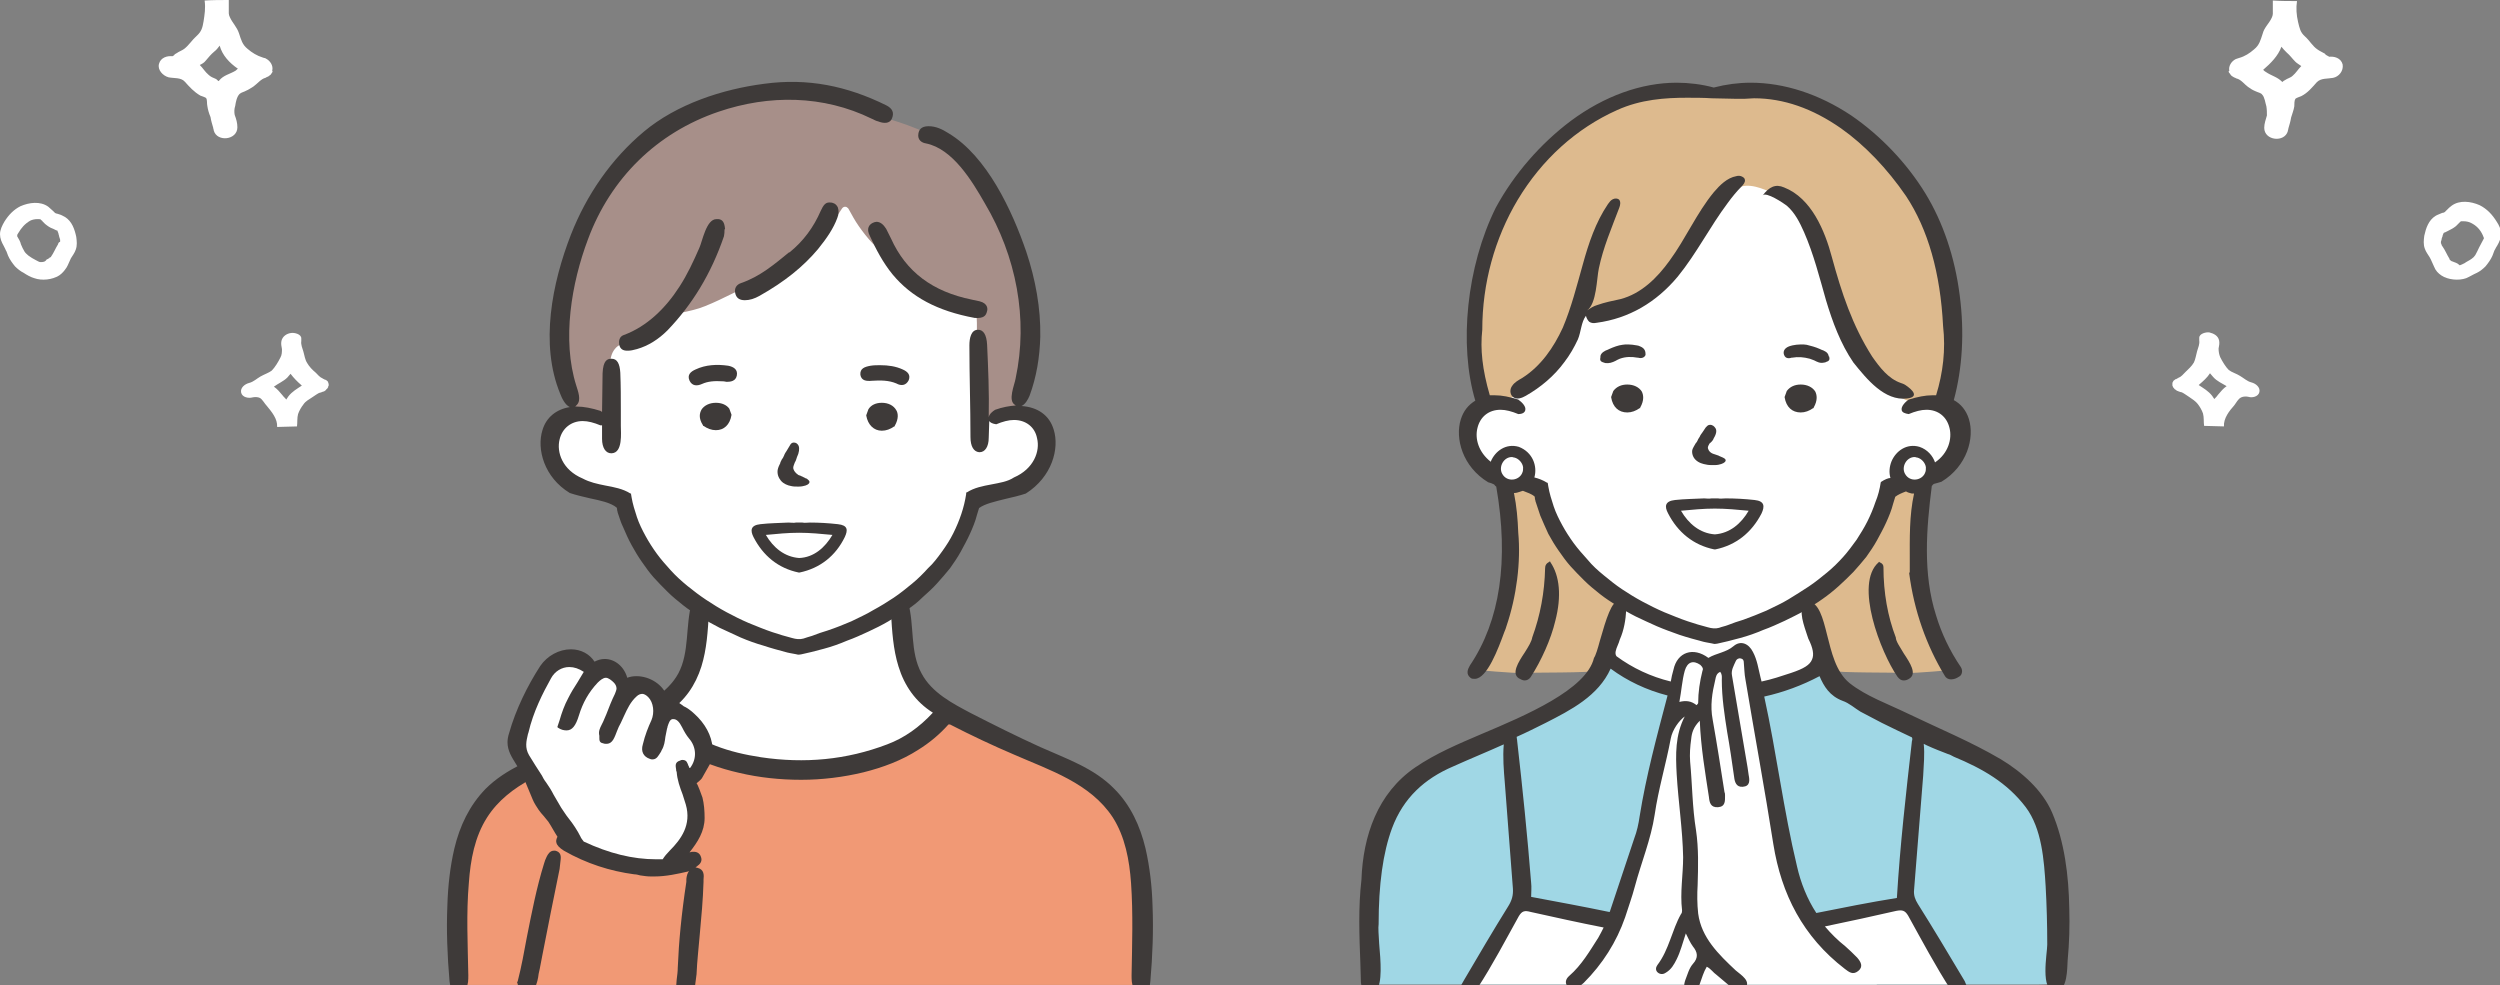
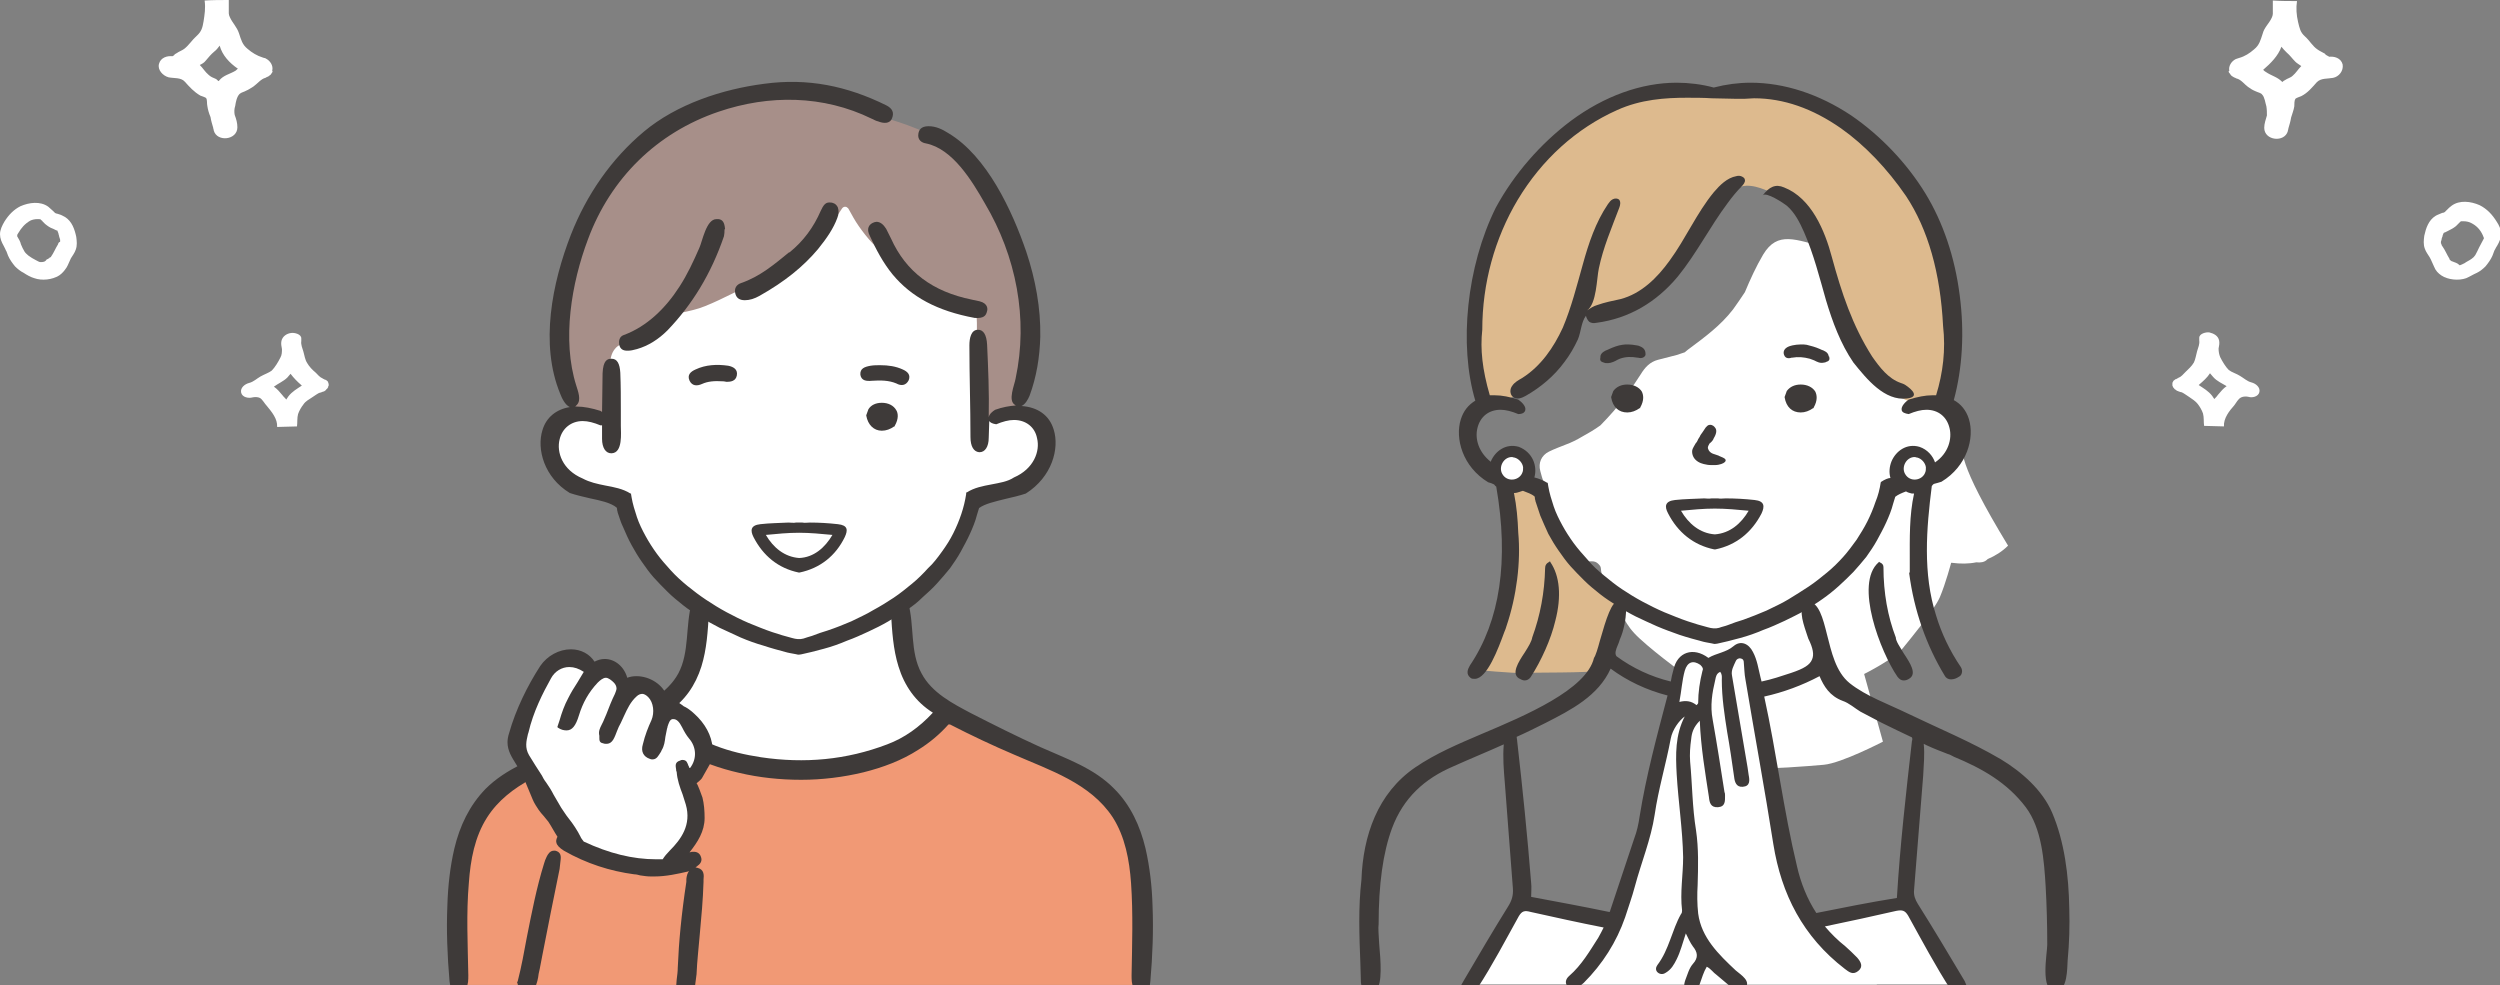
<svg xmlns="http://www.w3.org/2000/svg" version="1.1" id="_レイヤー_2" x="0px" y="0px" viewBox="0 0 465.5 183.5" style="enable-background:new 0 0 465.5 183.5;" xml:space="preserve">
  <rect x="0" y="0" width="465.5" height="183.5" fill="#808080" stroke="none" />
  <style type="text/css">
	.st0{fill:#FFFFFF;}
	.st1{fill:#A0D7E5;}
	.st2{fill:#DDBA8E;}
	.st3{fill:#3E3A39;}
	.st4{fill:#F19975;}
	.st5{fill:#A78F89;}
</style>
  <g id="design">
    <g>
      <g>
        <g>
          <path class="st0" d="M420.7,73c0.2-0.9-0.7-1.6-1.5-1.8c-0.8-0.2-1.4-0.8-2.1-1.2c-0.6-0.4-1.6-0.7-2.1-1.1      c-0.6-0.6-1.2-1.6-1.6-2.4c-0.2-0.5-0.3-1-0.3-1.6c0.1-0.5,0.2-1,0.1-1.5c-0.2-0.9-1-1.3-1.8-1.5c-0.6-0.1-1.9,0.2-1.9,1      c0,0.2,0,0.4,0,0.5c0.1,0.7-0.2,1.3-0.4,2c-0.2,0.7-0.3,1.5-0.6,2.1c-0.4,0.7-1,1.2-1.6,1.8c-0.3,0.3-0.8,0.9-1.2,1      c0,0-0.1,0-0.1,0.1c-0.1,0-0.3,0.1-0.4,0.2c0,0,0,0-0.1,0c-0.1,0.1-0.3,0.2-0.4,0.3c0,0.1-0.1,0.1-0.1,0.2      c-0.1,0.1-0.1,0.2-0.1,0.3c0,0.1,0,0.2,0,0.3c0,0.1,0,0.2,0.1,0.3c0,0.1,0.1,0.2,0.2,0.3c0.1,0.1,0.1,0.2,0.2,0.2      c0.1,0.1,0.3,0.2,0.4,0.3c0,0,0,0,0.1,0c0.1,0.1,0.3,0.1,0.5,0.2c0,0,0.1,0,0.1,0c0.4,0.1,1,0.6,1.5,0.9      c0.6,0.4,1.2,0.8,1.6,1.3c0.4,0.5,0.8,1.2,1,1.8c0.2,0.7,0.1,1.6,0.2,2.3c1.2,0,2.5,0.1,3.7,0.1c-0.1-1.5,1-2.9,1.9-3.9      c0.4-0.5,0.7-1.2,1.3-1.5c0.4-0.2,1-0.2,1.4-0.1C419.3,74.1,420.5,73.9,420.7,73L420.7,73z M414.6,71.9c-0.6,0.4-1.1,1-1.6,1.6      c-0.2,0.3-0.4,0.5-0.7,0.8c-0.1-0.2-0.3-0.4-0.4-0.6c-0.7-0.9-1.6-1.4-2.5-2c0,0,0,0,0,0c0,0,0.1-0.1,0.1-0.1      c0.7-0.6,1.5-1.3,2-2.1c0.2,0.2,0.4,0.5,0.6,0.7C412.8,71,413.8,71.4,414.6,71.9L414.6,71.9z" />
          <path class="st0" d="M415,13.4c0,0.1,0.1,0.2,0.2,0.3c0.1,0.1,0.1,0.2,0.2,0.3c0.1,0.1,0.2,0.2,0.4,0.3c0.1,0.1,0.2,0.1,0.4,0.2      c0.1,0,0.1,0.1,0.2,0.1c0.9,0.2,1.5,1.1,2.2,1.6c0.4,0.3,0.9,0.6,1.4,0.8c0.4,0.2,1,0.3,1.2,0.6c0.5,0.5,0.6,1.6,0.8,2.2      c0.1,0.6,0.1,1.2,0.1,1.7c-0.2,0.7-0.5,1.5-0.5,2.3c0,2.4,3.8,2.8,4.4,0.6c0-0.2,0.1-0.3,0.1-0.5l0,0l0,0c0.2-0.7,0.4-1.3,0.5-2      c0.2-0.7,0.5-1.4,0.6-2.1c0-0.4,0-1.1,0.2-1.4c0.2-0.2,0.9-0.4,1.1-0.5c1.2-0.6,2-1.6,2.9-2.6c0.8-0.8,2-0.6,3-0.8      c1.1-0.2,2-1.3,1.8-2.5c-0.3-1.2-1.6-1.6-2.7-1.4c0.4-0.1,0.2,0-0.1-0.2c-0.2-0.1-0.4-0.2-0.5-0.4c-0.5-0.3-1-0.5-1.4-0.8      c-0.9-0.6-1.5-1.7-2.3-2.4c-0.9-0.8-1-1.5-1.3-2.7c-0.3-1.3-0.4-2.6-0.2-3.9c-1.5,0-3,0-4.5-0.1c0,0.5,0,0.9,0,1.4      c0,0.4,0,0.7,0,1.1c0,0.2-0.1,0.5-0.2,0.7c-0.5,1.1-1.4,1.8-1.7,3c-0.4,1.2-0.6,2.1-1.6,2.9c-0.8,0.7-1.7,1.3-2.8,1.6      c-0.1,0-0.2,0.1-0.3,0.1c-0.1,0-0.2,0.1-0.3,0.1c-0.8,0.4-1.4,1.3-1.2,2.2C414.9,13.2,415,13.3,415,13.4L415,13.4z M424.8,8.7      c0.3,0.4,0.6,0.7,1,1.1c0.6,0.5,1,1.1,1.6,1.7c0.3,0.3,0.7,0.5,1.1,0.8c-0.6,0.6-1,1.3-1.6,1.8c-0.4,0.4-1,0.5-1.4,0.8      c-0.2,0.1-0.4,0.2-0.5,0.4c0,0,0-0.1-0.1-0.1c-0.9-0.9-2-1.1-3-1.8c-0.2-0.1-0.3-0.2-0.5-0.4C422.8,11.8,424.2,10.4,424.8,8.7      L424.8,8.7z" />
          <path class="st0" d="M454.6,51.3c1.2,0.8,3.2,1,4.6,0.5c0.7-0.3,1.3-0.7,2-1c0.6-0.3,1.1-0.7,1.6-1.2c0.5-0.6,1-1.3,1.3-2      c0.1-0.3,0.2-0.5,0.3-0.8c0,0,0.1-0.3,0.2-0.4c0.1-0.2,0.2-0.4,0.4-0.7c0.4-0.7,0.7-1.4,0.7-2.2s-0.4-1.6-0.8-2.2      c-0.8-1.3-1.8-2.4-3.2-3.1c-1.6-0.7-3.7-1-5.2,0.1c-0.3,0.2-0.6,0.5-0.9,0.8c-0.1,0.1-0.3,0.3-0.4,0.4c0,0,0,0,0,0      c-0.1,0-0.1,0.1-0.2,0.1c0,0,0,0-0.1,0c-0.1,0-0.2,0.1-0.3,0.1c-0.4,0.2-0.8,0.3-1.1,0.5c-1.3,0.8-1.8,2.3-2.1,3.7      c-0.1,0.8-0.2,1.6,0.1,2.4c0.2,0.6,0.6,1.1,0.9,1.6c0.3,0.5,0.5,1.1,0.8,1.7C453.5,50.4,454,50.9,454.6,51.3L454.6,51.3z       M454.8,43.2L454.8,43.2C454.8,43.2,454.8,43.2,454.8,43.2C454.8,43.2,454.8,43.2,454.8,43.2L454.8,43.2z M456.7,48.7      c-0.1,0-0.3-0.1-0.4-0.2c-0.1-0.1-0.2-0.2-0.2-0.2c0,0,0,0,0,0c0,0,0,0,0-0.1c-0.5-0.8-0.8-1.6-1.3-2.3      c-0.1-0.1-0.2-0.3-0.2-0.4c0,0-0.1-0.3,0,0c0-0.1-0.1-0.2-0.1-0.2c0,0,0,0,0-0.1c0,0,0-0.3,0-0.1c0-0.1,0-0.2,0.1-0.4      c0-0.2,0.1-0.5,0.2-0.7c0-0.2,0.1-0.3,0.2-0.6c0,0,0,0,0,0l0,0c0,0,0,0,0,0c0,0,0.1-0.1,0.1-0.1c0,0,0,0,0.1,0      c0.2-0.1,0.4-0.2,0.6-0.3c0.6-0.3,1-0.5,1.5-0.9c0.2-0.2,0.3-0.3,0.5-0.5c0.1-0.1,0.1-0.1,0.2-0.2c0,0,0.2-0.2,0.1-0.1      c0.1-0.1,0.3-0.2,0.1-0.1c-0.2,0.1,0.2-0.1,0,0c-0.2,0,0.2,0,0.2,0c0.1,0,0.2,0,0.4,0c0.4,0,0.9,0.1,1.3,0.3      c1,0.5,1.7,1.2,2.2,2.3c0.1,0.2,0.1,0.3,0.2,0.5c0,0,0,0,0,0.1c-0.3,0.6-0.6,1.1-0.9,1.7c-0.2,0.4-0.4,0.9-0.7,1.4      c-0.2,0.3-0.4,0.5-0.7,0.7c-0.4,0.3-0.9,0.5-1.3,0.8c-0.4,0.2-0.6,0.3-0.9,0.4C457.5,48.9,457.1,48.9,456.7,48.7L456.7,48.7z" />
        </g>
        <g>
          <path class="st0" d="M47,74c0.4-0.1,1-0.1,1.4,0.1c0.5,0.3,0.9,1.1,1.3,1.5c0.9,1.1,2,2.4,1.9,3.9c1.2,0,2.5-0.1,3.7-0.1      c0.1-0.7,0-1.6,0.2-2.3c0.2-0.6,0.6-1.3,1-1.8c0.4-0.6,1-0.9,1.6-1.3c0.5-0.3,1.1-0.8,1.5-0.9c0,0,0.1,0,0.1,0      c0.2-0.1,0.3-0.1,0.5-0.2c0,0,0,0,0.1,0c0.2-0.1,0.3-0.2,0.4-0.3c0.1-0.1,0.1-0.2,0.2-0.2c0.1-0.1,0.1-0.2,0.2-0.3      c0-0.1,0-0.2,0.1-0.3c0-0.1,0-0.2,0-0.3c0-0.1-0.1-0.2-0.1-0.3c0-0.1,0-0.1-0.1-0.2c-0.1-0.1-0.2-0.2-0.4-0.3c0,0,0,0-0.1,0      c-0.1-0.1-0.2-0.1-0.4-0.2c0,0-0.1-0.1-0.1-0.1c-0.4-0.1-0.9-0.7-1.2-1c-0.6-0.5-1.2-1.1-1.6-1.8c-0.4-0.6-0.5-1.4-0.7-2.1      c-0.2-0.7-0.5-1.3-0.4-2c0-0.2,0-0.4,0-0.5c0-0.8-1.3-1.1-1.9-1c-0.8,0.1-1.6,0.6-1.8,1.5c-0.1,0.5,0,1,0.1,1.5      c0,0.5,0,1.1-0.3,1.6c-0.4,0.8-1,1.8-1.6,2.4c-0.5,0.4-1.4,0.7-2.1,1.1c-0.7,0.4-1.3,1-2.1,1.2s-1.7,0.9-1.5,1.8      C45.1,74,46.3,74.2,47,74L47,74z M53.5,70.3c0.2-0.2,0.4-0.5,0.6-0.7c0.6,0.8,1.3,1.5,2,2.1c0,0,0.1,0.1,0.1,0.1c0,0,0,0,0,0      c-0.9,0.6-1.8,1.1-2.5,2c-0.1,0.2-0.3,0.4-0.4,0.6c-0.2-0.3-0.5-0.5-0.7-0.8c-0.5-0.6-1-1.2-1.6-1.6      C51.8,71.4,52.8,71,53.5,70.3L53.5,70.3z" />
          <path class="st0" d="M50.7,13.1c0.2-0.9-0.4-1.8-1.2-2.2c-0.1-0.1-0.2-0.1-0.3-0.1c-0.1,0-0.2-0.1-0.3-0.1c-1-0.3-2-0.9-2.8-1.6      c-1-0.8-1.2-1.7-1.6-2.9c-0.4-1.2-1.2-1.9-1.7-3c-0.1-0.2-0.2-0.5-0.2-0.7c0-0.3,0-0.7,0-1.1c0-0.5,0-0.9,0-1.4      c-1.5,0-3,0-4.5,0.1c0.2,1.4,0,2.6-0.2,3.9c-0.2,1.2-0.4,1.9-1.3,2.7c-0.8,0.7-1.4,1.7-2.3,2.4c-0.4,0.3-1,0.5-1.4,0.8      c-0.2,0.1-0.4,0.2-0.5,0.4c-0.3,0.2-0.5,0.2-0.1,0.2c-1.1-0.2-2.4,0.2-2.7,1.4c-0.3,1.1,0.7,2.2,1.8,2.5c1,0.2,2.3,0,3,0.8      c0.9,1,1.7,1.9,2.9,2.6c0.2,0.1,1,0.3,1.1,0.5c0.2,0.3,0.1,1,0.2,1.4c0.1,0.7,0.3,1.4,0.6,2.1c0.1,0.7,0.3,1.3,0.5,2l0,0l0,0      c0,0.2,0.1,0.3,0.1,0.5c0.6,2.2,4.4,1.8,4.4-0.6c0-0.8-0.2-1.5-0.5-2.3c-0.1-0.5-0.1-1.1,0.1-1.7c0.1-0.7,0.3-1.7,0.8-2.2      c0.3-0.3,0.9-0.4,1.2-0.6c0.5-0.2,0.9-0.5,1.4-0.8c0.7-0.5,1.4-1.4,2.2-1.6c0.1,0,0.1-0.1,0.2-0.1c0.1-0.1,0.3-0.1,0.4-0.2      c0.1-0.1,0.3-0.2,0.4-0.3c0.1-0.1,0.1-0.2,0.2-0.3c0.1-0.1,0.1-0.2,0.2-0.3C50.6,13.3,50.7,13.2,50.7,13.1L50.7,13.1z       M44.3,12.8c-0.2,0.1-0.3,0.3-0.5,0.4c-1,0.6-2.2,0.8-3,1.8c0,0,0,0.1-0.1,0.1c-0.2-0.1-0.3-0.3-0.5-0.4c-0.5-0.2-1-0.4-1.4-0.8      c-0.6-0.5-1-1.2-1.6-1.8c0.4-0.2,0.8-0.4,1.1-0.8c0.5-0.6,1-1.2,1.6-1.7c0.4-0.3,0.7-0.7,1-1.1C41.4,10.3,42.7,11.7,44.3,12.8      L44.3,12.8z" />
          <path class="st0" d="M12.4,49.8c0.3-0.5,0.5-1.1,0.8-1.7c0.3-0.5,0.7-1,0.9-1.6c0.3-0.8,0.2-1.6,0.1-2.4      c-0.3-1.4-0.8-2.9-2.1-3.7c-0.4-0.2-0.7-0.4-1.1-0.5c-0.1,0-0.2-0.1-0.3-0.1c0,0,0,0-0.1,0c-0.1,0-0.1-0.1-0.2-0.1      c-0.1,0,0,0-0.1,0c-0.1-0.1-0.3-0.3-0.4-0.4c-0.3-0.3-0.6-0.5-0.9-0.8c-1.5-1.1-3.6-0.8-5.2-0.1C2.6,39,1.6,40,0.8,41.3      C0.4,42,0,42.8,0,43.6s0.3,1.5,0.7,2.2C0.8,46,0.9,46.2,1,46.4c0,0,0.1,0.3,0.2,0.4c0.1,0.3,0.2,0.5,0.3,0.8      c0.3,0.7,0.8,1.4,1.3,2c0.5,0.5,1,0.9,1.6,1.2c0.6,0.4,1.3,0.8,2,1c1.4,0.5,3.3,0.3,4.6-0.5C11.6,50.9,12,50.4,12.4,49.8      L12.4,49.8z M10.8,43.2C10.8,43.2,10.8,43.2,10.8,43.2L10.8,43.2C10.8,43.2,10.8,43.2,10.8,43.2L10.8,43.2z M7.5,48.8      c-0.2,0-0.5-0.2-0.9-0.4c-0.4-0.2-0.9-0.5-1.3-0.8c-0.2-0.2-0.5-0.4-0.7-0.7c-0.3-0.5-0.5-0.9-0.7-1.4C3.8,45,3.5,44.5,3.2,44      c0,0,0,0,0-0.1c0-0.2,0-0.2,0.2-0.5c0.6-1,1.2-1.7,2.2-2.3c0.4-0.2,0.9-0.3,1.3-0.3c0.1,0,0.2,0,0.4,0c0,0,0.4,0.1,0.2,0      c-0.2,0,0.2,0.2,0,0c-0.1-0.1,0.1,0,0.1,0.1c-0.1-0.1,0.1,0.1,0.1,0.1c0.1,0.1,0.2,0.1,0.2,0.2c0.2,0.2,0.3,0.3,0.5,0.5      c0.5,0.4,0.9,0.7,1.5,0.9c0.2,0.1,0.4,0.2,0.6,0.3c0,0,0,0,0.1,0c0.1,0,0.1,0.1,0.1,0.1c0,0,0,0,0,0l0,0c0,0,0,0,0,0      c0.1,0.3,0.2,0.4,0.2,0.6c0.1,0.2,0.1,0.5,0.2,0.7c0,0.1,0.1,0.2,0.1,0.4c0-0.2,0,0.1,0,0.1c0,0,0,0,0,0.1c0,0.1,0,0.2-0.1,0.2      c0.1-0.2,0,0-0.1,0c-0.1,0.1-0.2,0.3-0.2,0.4c-0.5,0.8-0.8,1.6-1.3,2.3c0,0.1,0,0.1-0.1,0.1c0,0,0,0-0.1,0      c-0.1,0.1-0.1,0.2-0.2,0.2c-0.1,0.1-0.3,0.2-0.4,0.2C8.4,48.8,8,48.8,7.5,48.8L7.5,48.8z" />
        </g>
      </g>
      <g>
        <g id="_女性_ミディアムヘア">
-           <path id="_白背景" class="st0" d="M365.3,81.5c0.4-1.3,0.5-2.7-0.3-3.7c-1.5-1.9-1.1-2.9-3.5-2.9c-0.1,0-0.2,0-0.3,0      c-1.7-0.7-3.6-0.6-5.2,0.1c-4.7-3.8-8.5-8.6-11-14.1c-0.1-0.2-0.2-0.3-0.3-0.4c-0.3-0.8-0.6-1.6-0.8-2.4      c-0.2-0.5-0.5-0.8-0.9-0.9c-0.6-4.7-1.5-12.2-4.9-16.8c-4.4-6-3.9-7.2-9.3-8.5c-5.4-1.3-8.8-3.1-11.5,1.4      c-1.3,2.2-2.4,4.6-3.4,7c-0.7,1.1-1.5,2.2-2.2,3.2c-2.3,3-5.3,5.2-8.4,7.5c-0.2,0.2-0.4,0.3-0.6,0.5c-0.5,0.2-1,0.3-1.5,0.5      c-1.2,0.3-2.3,0.6-3.5,0.9c-1.5,0.4-2.4,1.4-3.2,2.7c-1.5,2.4-3.2,4.6-5,6.8c-0.8,0.9-1.6,1.8-2.5,2.7c-1.1,0.8-2.3,1.5-3.4,2.1      c-1,0.6-2,1.1-3.1,1.5c-1,0.4-2.1,0.8-3.1,1.3c-1.4,0.7-2,2.1-1.6,3.6c0.2,0.8,0.4,1.5,0.7,2.2c-0.6-0.2-1.9-0.4-2.3,1.9      c-0.5,2.9-2.3,3.4-0.3,6c2,2.7,3.8,3.2,5.2,5.4c1.5,2.2,2.7,1.8,4.6,1.5c1.9-0.3,2.4-0.3,3.1,0.5c0.7,0.8-0.4,0.8,1.8,4.5      s2.4,5.7,4.7,8.2s9.1,7.5,9.1,7.5l-3.1,10.6c0,0,0.8,1,3.4,3c2.6,2,9.6,4,12.7,4.1c3.1,0.1,9.9-0.4,13.2-0.7s11-4.3,11-4.3      l-3.5-12.6c0,0,5.6-2.8,7.2-4.8s5.8-7,6.9-9.5c1.1-2.6,2.1-6.4,2.1-6.4l0.2,0c1.5,0.2,3.1,0.2,4.5-0.1c0.7,0.1,1.5,0,2-0.5      c0,0,0.1-0.1,0.1-0.1c1.4-0.6,2.7-1.4,3.8-2.5C364.3,85.8,365.3,83.8,365.3,81.5L365.3,81.5z" />
+           <path id="_白背景" class="st0" d="M365.3,81.5c0.4-1.3,0.5-2.7-0.3-3.7c-1.5-1.9-1.1-2.9-3.5-2.9c-0.1,0-0.2,0-0.3,0      c-1.7-0.7-3.6-0.6-5.2,0.1c-0.1-0.2-0.2-0.3-0.3-0.4c-0.3-0.8-0.6-1.6-0.8-2.4      c-0.2-0.5-0.5-0.8-0.9-0.9c-0.6-4.7-1.5-12.2-4.9-16.8c-4.4-6-3.9-7.2-9.3-8.5c-5.4-1.3-8.8-3.1-11.5,1.4      c-1.3,2.2-2.4,4.6-3.4,7c-0.7,1.1-1.5,2.2-2.2,3.2c-2.3,3-5.3,5.2-8.4,7.5c-0.2,0.2-0.4,0.3-0.6,0.5c-0.5,0.2-1,0.3-1.5,0.5      c-1.2,0.3-2.3,0.6-3.5,0.9c-1.5,0.4-2.4,1.4-3.2,2.7c-1.5,2.4-3.2,4.6-5,6.8c-0.8,0.9-1.6,1.8-2.5,2.7c-1.1,0.8-2.3,1.5-3.4,2.1      c-1,0.6-2,1.1-3.1,1.5c-1,0.4-2.1,0.8-3.1,1.3c-1.4,0.7-2,2.1-1.6,3.6c0.2,0.8,0.4,1.5,0.7,2.2c-0.6-0.2-1.9-0.4-2.3,1.9      c-0.5,2.9-2.3,3.4-0.3,6c2,2.7,3.8,3.2,5.2,5.4c1.5,2.2,2.7,1.8,4.6,1.5c1.9-0.3,2.4-0.3,3.1,0.5c0.7,0.8-0.4,0.8,1.8,4.5      s2.4,5.7,4.7,8.2s9.1,7.5,9.1,7.5l-3.1,10.6c0,0,0.8,1,3.4,3c2.6,2,9.6,4,12.7,4.1c3.1,0.1,9.9-0.4,13.2-0.7s11-4.3,11-4.3      l-3.5-12.6c0,0,5.6-2.8,7.2-4.8s5.8-7,6.9-9.5c1.1-2.6,2.1-6.4,2.1-6.4l0.2,0c1.5,0.2,3.1,0.2,4.5-0.1c0.7,0.1,1.5,0,2-0.5      c0,0,0.1-0.1,0.1-0.1c1.4-0.6,2.7-1.4,3.8-2.5C364.3,85.8,365.3,83.8,365.3,81.5L365.3,81.5z" />
          <g id="_塗り">
            <g id="_イヤリング">
              <circle class="st0" cx="281.6" cy="87.4" r="3.2" />
              <circle class="st0" cx="356.6" cy="87.4" r="3.2" />
            </g>
-             <path id="_ハイネック" class="st1" d="M383,180.7c0-0.1,0-0.2,0-0.3c-0.2-5.3-0.4-10.5-0.6-15.8c-0.1-2.3,0.2-4.5,0-6.9       c-0.1-1.2-0.2-2.4-0.5-3.6c-0.2-0.9-1-2.2-1-3.1c-2-4.7-6.8-7.9-11.4-9.8c-2.2-0.9-4.5-1.5-6.7-2.4c-1.8-0.8-3.5-1.8-5.1-2.8       c-4-1.9-8-3.9-11.9-6.1c-1.6-0.9-2.8-1.4-3.7-3c-0.6-1.1-1.1-2.2-1.7-3.3c0,0-0.2,0.3-4.9,2.7c-4.7,2.4-10.4,2.6-13.3,3.1       c-2.9,0.4-8.4-0.6-11.5-1.5c-3.1-0.9-8-3-8.3-3c-0.3-0.1-3.5-3-4.8-2.6c0.1,2.5-2.5,5.3-3.2,5.9c-4.1,3.4-9.2,5.9-14,8       c-1.5,0.6-3,1.2-4.4,2c-2.9,1.4-5.6,3.3-8.5,4.8c-2.7,1.4-5.2,3.4-7.4,5.6c-5.7,6-4.9,12.9-4.9,20.5c0,4.7,0,9.5,0.1,14.2h124       C381.8,183.2,383,183.6,383,180.7L383,180.7z" />
            <polygon id="_ワンピース" class="st0" points="319.1,183.3 273.4,183.3 282.7,168.1 319.2,175.1 355,168.1 364.8,183.3             " />
            <g id="_髪の毛">
              <path class="st2" d="M279.5,89.9c0,0,0.8,8.4,0.9,12.3s1.2,6.3-0.5,10.5s-2.6,7.8-3.7,9.6s-1.7,2.4-1.7,2.4s7.3,0.7,9,0.6        s13,0,13.6-0.4c0.6-0.4,4.8-13.3,4.8-13.3s-5.1-3.6-6.6-6s-6.3-7.1-7.1-10.2s-1.6-5.2-1.6-5.2L279.5,89.9L279.5,89.9z" />
-               <path class="st2" d="M358.9,89.9c0,0-0.8,8.4-0.9,12.3s-1.2,6.3,0.5,10.5s2.6,7.8,3.7,9.6c1.1,1.8,1.7,2.4,1.7,2.4        s-7.3,0.7-9,0.6s-13,0-13.6-0.4c-0.6-0.4-4.8-13.3-4.8-13.3s5.1-3.6,6.6-6s6.3-7.1,7.1-10.2s1.6-5.2,1.6-5.2L358.9,89.9        L358.9,89.9z" />
              <path class="st2" d="M363.7,69.1c-0.2-4.1,0-13.2-1.1-17.4s-1.4-9.9-4-13.6s-5.4-7.4-9.3-10.6c-3.9-3.2-8-7.7-11.7-8.8        s-8.3-2.1-10.8-2s-10.1,0-10.1,0s-9.5-0.7-18.9,4.1c-9.4,4.8-10,7.3-13,11.3c-3,4.1-6.7,6.9-7.6,12.4        c-0.9,5.5-2.5,6.7-2.5,11.9s-1.4,9.5,0,12.8c1.4,3.3,3,6.5,3,6.5s5.5-2.3,6.3-3.1c0.8-0.7,3.8-4.1,6.6-7.2        c1.5-1.7,2.2-5.8,3-7.2c10.3,0.2,17.8-5.4,22.6-14.2c0.2-0.3,0.4-0.5,0.5-0.7c1.2-2,4.6-6.9,6.7-8.2s5.1,0.2,6.4,0.7        s2-1,3.7,1.3s4.1,3.4,4.7,6c0.3,1.5,1.2,5.6,2.1,9.5c-0.1,0.3,0,0.6,0,0.9c0.3,1,0.7,2,1,3c0,0.2,0,0.4,0,0.5c0,0,0,0,0,0        c0.1,0.3,0.2,0.6,0.2,0.9c0.3,1,0.8,2,1.2,3c0.7,1.5,1.4,2.9,2.3,4.2c0.3,0.4,0.7,0.9,1,1.3c0.3,0.4,0.5,0.7,0.8,1.1        c1.6,1.9,3.5,3.6,5.4,5.2c2,1.7,4.4,3,7.1,2.5c0.6-0.1,1.2-0.4,1.7-0.8c0,0,0.1-0.1,0.1-0.1C362.6,73.7,363.8,72.3,363.7,69.1        L363.7,69.1z" />
            </g>
            <path id="_手" class="st0" d="M317.1,122.9c0,0-2.5-0.6-3.5,0c-1,0.6-1.3,0.6-1.6,3.4c-0.4,2.9-7,32.5-7,32.5l-4.4,13.8       l-8.1,10.7l57,0l-6.5-6.2c0,0-3.7-2.2-5.4-5.5c-1.7-3.2-4.2-7.1-4.5-10.3c-0.4-3.1-6.9-38.7-6.9-38.7s0.6-1.7-1-1.8       c-1.7-0.1-0.8,0.2-3.2,1.3c-2.4,1.1-3.1,1.3-3.6,1S317.1,122.9,317.1,122.9L317.1,122.9z" />
          </g>
          <g id="_アウトライン">
            <path class="st3" d="M385.3,169.2c-0.1-6.2-0.9-12.5-3.2-17.9c-1.8-4.2-5.7-7.6-9.5-9.9c-5.6-3.3-11.7-5.8-17.5-8.6       c-3.5-1.7-7.7-3.2-10.7-5.6c-2.6-2.1-3.4-5.9-4.2-9c-0.8-3.2-1.5-5.9-3.5-6.3h-0.1l0,0c-1.9,0.9-1,3.7-0.3,5.8       c0.1,0.4,0.3,0.8,0.4,1.2v0l0,0c0.9,1.8,1.1,3,0.7,3.9c-0.4,1-1.5,1.7-3.9,2.5c-1.8,0.6-3.6,1.2-5.5,1.6       c-0.1-0.3-0.1-0.5-0.2-0.8c-0.4-1.6-0.6-3.2-1.4-4.7c-0.8-1.6-2.3-2.2-3.6-1.1c-1.4,1.2-3.2,1.3-4.7,2.2       c-2.8-2.1-5.8-1.1-6.5,2.2c-0.2,0.7-0.4,1.5-0.5,2.2c-3.7-0.9-7.1-2.5-10.1-4.7c-0.4-0.5-0.1-1.3,0.2-2       c0.2-0.4,0.3-0.8,0.4-1.1c0.8-1.8,1.1-3.7,1.2-5.5v0l0,0c-0.4-1.1-0.9-1.7-1.4-1.7c-1.3,0-2.3,3.2-3.5,7.4       c-0.4,1.5-0.8,2.8-1.1,3.2l0,0v0c-1.4,5.9-12.7,10.7-21,14.2c-4.2,1.8-8.5,3.6-12.3,6.2c-7,4.8-9.7,12.7-10,20.9       c-0.6,5.2-0.4,10.4-0.2,15.6c0,1.1,0.1,2.4,0.1,3.5c0.1,1.1,0.6,1.7,1.8,1.7c0,0,0.1,0,0.1,0c0.1,0,0.1,0,0.2,0       c0.3,0,0.6-0.1,0.8-0.3c1.1-1.2,0.8-5.3,0.5-8.6c-0.1-1.6-0.2-3-0.1-3.6l0,0v0c0-7.4,0.8-13.3,2.5-17.9       c2.1-5.6,6-9.2,11.4-11.5c3.1-1.4,6.3-2.7,9.4-4.1c-0.2,2.4,0,4.8,0.2,7.2c0.5,6.5,1,13,1.5,19.6c0.1,1.3-0.2,2.3-0.9,3.4       c-2.8,4.5-5.5,9.1-8.2,13.7c-0.6,1-1.4,2.3,0,3.1c1.5,0.8,1.9-0.6,2.5-1.6c2.8-4.3,5.2-8.9,7.7-13.4c0.6-1,1.1-1.1,2.2-0.8       c4.5,1,9,2,13.6,2.9c-0.3,0.6-0.6,1.2-1,1.9c-1.6,2.5-3.1,5.1-5.4,7.1c-0.7,0.6-0.9,1.4-0.2,2.1c0.8,0.7,1.5,0.4,2.2-0.2       c0.2-0.2,0.5-0.4,0.7-0.6c3.5-3.5,6.1-7.6,7.7-12.2c0.6-1.9,1.3-3.8,1.8-5.7c1.2-4.5,3-8.8,3.7-13.4c0.7-4.8,2.1-9.4,3-14.2       c0.3-1.6,1.5-3.3,2.6-4.1c-1.8,3.5-1.7,7.1-1.5,10.8c0.3,5.1,1.1,10.2,1.2,15.4c0,3.3-0.6,6.6-0.2,9.9c0,0.2,0,0.5-0.2,0.7       c-1.7,3-2.2,6.6-4.4,9.5c-0.3,0.4-0.4,1,0.1,1.4c0.5,0.4,1.1,0.3,1.5,0c1-0.6,1.5-1.5,2-2.5c0.7-1.4,1.1-3,1.7-4.8       c0.5,1,0.8,1.7,1.3,2.4c0.9,1.1,1.1,2.1,0,3.3c-0.7,0.8-1,2-1.4,3c-0.3,0.9-0.4,1.8,0.7,2.1c1.2,0.4,1.7-0.5,2-1.4       c0.4-1.1,0.7-2.2,1.3-3.2c0.8,0.4,1.2,1.1,1.8,1.5c1.1,0.9,2.1,1.8,3.2,2.7c0.7,0.5,1.5,0.6,2.1-0.1c0.6-0.6,0.5-1.3,0-1.9       c-0.5-0.6-1.1-1-1.7-1.5c-3.2-3-6.4-6.1-7-10.6c-0.2-1.8-0.2-3.6-0.1-5.3c0.1-3.4,0.2-6.8-0.3-10.2c-0.7-4.3-0.7-8.6-1.1-12.8       c-0.1-1.4,0-2.8,0.2-4.2c0.1-1.1,0.4-2.2,1.6-3.4c0.2,5,1,9.6,1.7,14.2c0.1,1,0.3,2,1.7,1.9c1.4-0.1,1.3-1.2,1.3-2.2       c0-0.2,0-0.4-0.1-0.6c-0.7-4.5-1.4-9-2.2-13.5c-0.5-2.6-0.1-5,0.5-7.5c0.1-0.5,0.2-1.1,0.9-1.4c0.4,0.5,0.3,1,0.3,1.5       c0,3.3,0.5,6.5,1,9.7c0.5,2.8,0.9,5.6,1.3,8.4c0.1,0.9,0.4,1.9,1.6,1.8c1.4-0.1,1.3-1.2,1.1-2.2c-0.1-0.5-0.1-0.9-0.2-1.4       c-1-5.7-1.9-11.4-2.9-17.1c-0.2-1,0.3-1.8,0.7-2.7c0.1-0.3,0.5-0.6,0.9-0.5c0.5,0.1,0.6,0.4,0.6,0.8c0.1,1,0.1,2.1,0.3,3.1       c1.7,10.2,3.6,20.5,5.2,30.7c1.5,9.3,5.5,17.2,13.3,23.2c0.8,0.6,1.5,1.2,2.5,0.4c1-0.8,0.5-1.7-0.2-2.5       c-0.7-0.7-1.5-1.5-2.2-2.1c-1.4-1.1-2.7-2.4-3.8-3.7c4.4-0.9,8.9-1.9,13.3-2.9c1.1-0.2,1.6-0.1,2.2,0.9c2.6,4.7,5.1,9.4,8,13.9       c0.5,0.8,1.1,1.6,2.2,1.2c1.2-0.5,0.9-1.6,0.5-2.5c-0.1-0.3-0.2-0.5-0.4-0.8c-2.8-4.7-5.6-9.4-8.5-14c-0.5-0.8-0.8-1.6-0.7-2.6       c0.6-7.1,1.1-14.2,1.7-21.3c0.1-2,0.3-4,0.1-5.9c0.2,0.1,0.4,0.2,0.6,0.3c1.3,0.6,2.6,1.1,3.9,1.6c0.4,0.1,0.7,0.3,1.1,0.5       c5.3,2.2,9.9,4.8,13.4,9.4c3,4,3.4,9.9,3.7,14.7c0.2,3.6,0.3,7.2,0.3,10.9c0,1.6-1.4,8.7,1.5,8.7c0,0,0,0,0.1,0       c2.2-0.1,2.1-4.3,2.2-5.8C385.3,175.6,385.4,172.4,385.3,169.2L385.3,169.2z M305.3,152c-0.2,1.4-0.5,2.8-1,4.1       c-1.5,4.5-3,9-4.5,13.5c0,0.1,0,0.1-0.1,0.2c0,0-0.1,0-0.1,0c-4.8-1-9.7-1.9-14.5-2.8c0-0.9,0.1-1.8,0-2.6       c-0.7-8.8-1.6-17.6-2.6-26.4c0-0.3-0.1-0.5-0.1-0.8c1.8-0.8,3.6-1.7,5.4-2.6c4.7-2.4,9.8-5,12.1-10.1c3.1,2.3,6.7,4,10.6,5       C308.5,137.1,306.5,144.5,305.3,152L305.3,152z M317,124.9c-0.5,2-0.8,4-0.8,6c0,0.1-0.2,0.3-0.3,0.4c-1-0.8-2-0.9-3.2-0.6       c0.4-2.1,0.5-4,1-5.8c0.5-1.7,1.6-2,2.9-1.1C317,124.2,317.2,124.5,317,124.9L317,124.9z M356,138c-1.1,9.7-2.2,19.3-2.8,29.2       c-5,0.8-10,1.8-15,2.8c-1.7-2.6-2.9-5.6-3.6-8.7c-2.5-10.4-3.8-21.1-6.1-31.6c3.6-0.8,7.1-2.1,10.3-3.8       c0.8,1.9,1.9,3.7,4.3,4.6c1.2,0.4,2.3,1.4,3.3,2c1.3,0.7,2.7,1.4,4,2.1c1.8,0.9,3.7,1.8,5.6,2.7       C356.1,137.5,356.1,137.7,356,138z" />
            <g>
              <path class="st3" d="M326.7,93.1c-1.8-0.2-3.6-0.3-5.4-0.3c-0.5,0-1,0.1-1.4,0c-0.2,0-0.4,0-0.6,0c-0.2,0-0.4,0-0.6,0        c-0.5,0.1-1,0-1.4,0c-1.8,0.1-3.6,0.1-5.4,0.3c-1.9,0.2-2,1.2-1.3,2.5c1.8,3.5,4.7,5.9,8.6,6.7c0,0,0.1,0,0.1,0l0,0l0,0l0,0        l0,0c0,0,0.1,0,0.1,0c3.9-0.8,6.8-3.2,8.6-6.7C328.6,94.3,328.6,93.3,326.7,93.1L326.7,93.1z M319.3,99.5        c-2.8-0.2-4.9-2-6.3-4.4c2.1-0.2,4.2-0.4,6.3-0.4c2.1,0,4.2,0.2,6.3,0.4C324.2,97.5,322.1,99.3,319.3,99.5z" />
              <path class="st3" d="M319.1,81.6c0.5-0.8,0.6-1.5,0.3-1.9c-0.2-0.3-0.5-0.6-1-0.6c-0.4,0-0.6,0.3-0.8,0.5l-0.6,0.9        c-0.2,0.3-0.4,0.5-0.5,0.8c-0.1,0.2-0.3,0.4-0.4,0.7c-0.1,0.2-0.2,0.4-0.4,0.6c-0.2,0.4-0.5,0.8-0.6,1.2        c-0.1,0.6,0.1,1.3,0.6,1.8c0.6,0.6,1.4,0.8,2,0.9c0.4,0.1,0.8,0.1,1.2,0.1h0.1c0.1,0,0.2,0,0.3,0c0.5,0,0.9-0.1,1.2-0.2        c0.6-0.2,0.9-0.5,0.8-0.8c-0.1-0.2-0.3-0.3-0.5-0.4l0,0c-0.2-0.1-0.5-0.2-0.7-0.3c-0.1-0.1-0.3-0.1-0.5-0.2        c-0.2-0.1-0.4-0.1-0.6-0.2c-0.3-0.1-0.6-0.3-0.8-0.6c-0.1-0.2-0.2-0.4-0.2-0.5c0-0.3,0.2-0.6,0.3-0.8        C318.8,82.2,319,81.9,319.1,81.6L319.1,81.6z" />
              <path class="st3" d="M335.3,71.6c-1.1,0-2,0.4-2.6,1.2l0,0l-0.4,1.1V74c0.3,1.8,1.4,2.8,3,2.8l0,0c0.8,0,1.6-0.3,2.3-0.8        l0.1,0l0-0.1c0.8-1.4,0.6-2.4,0.3-3C337.5,72.1,336.5,71.6,335.3,71.6L335.3,71.6z" />
              <path class="st3" d="M303,71.6c-1.1,0-2,0.4-2.6,1.2l0,0l-0.4,1.1V74c0.3,1.8,1.4,2.8,3,2.8l0,0c0.8,0,1.6-0.3,2.3-0.8l0.1,0        l0-0.1c0.8-1.4,0.6-2.4,0.3-3C305.2,72.1,304.2,71.6,303,71.6L303,71.6z" />
              <path class="st3" d="M305.4,64.5c-0.2-0.1-0.5-0.2-0.7-0.2c-1-0.2-2.1-0.2-2.6-0.1c-0.8,0.1-1.6,0.4-2.5,0.8l-0.2,0.1        c-0.6,0.2-1.3,0.6-1.4,1.2c0,0.1,0,0.2,0,0.2c-0.1,0.5-0.1,0.8,0.6,1c0.1,0,0.2,0.1,0.3,0.1c0.7,0.1,1.3-0.1,1.9-0.4        c0.2-0.1,0.5-0.3,0.8-0.4c1.1-0.4,2.2-0.4,3.3-0.2l0.1,0c0.3,0.1,1.1,0.2,1.4-0.5C306.4,65.6,306.4,64.9,305.4,64.5        L305.4,64.5z" />
              <path class="st3" d="M340.5,66.3c-0.1-0.7-0.8-1-1.4-1.2l-0.2-0.1c-0.9-0.4-1.7-0.6-2.5-0.8c-0.5-0.1-1.7-0.1-2.6,0.1        c-0.3,0.1-0.5,0.1-0.7,0.2c-1,0.4-1.1,1.1-0.9,1.6c0.3,0.8,1.1,0.6,1.4,0.5l0.1,0c1.1-0.2,2.2-0.1,3.3,0.2        c0.3,0.1,0.5,0.2,0.8,0.3c0.6,0.3,1.1,0.6,1.9,0.4c0.1,0,0.2,0,0.3-0.1c0.7-0.2,0.7-0.5,0.6-1        C340.5,66.4,340.5,66.3,340.5,66.3L340.5,66.3z" />
              <path class="st3" d="M355.1,74.2c2.4-0.3,0.9-1.7-0.3-2.5c-0.3-0.2-0.6-0.3-0.9-0.4c-2.3-0.8-3.9-2.9-5.3-4.9        c-3.7-5.8-5.7-11.9-7.5-18.5c-1.3-4.9-3.8-11-8.9-13c-1.6-0.7-2.8-0.1-4,1.5c0.6-0.8,4,1.5,4.5,1.9c1.5,1.3,2.4,3.1,3.2,4.9        c1.8,4.1,2.9,8.5,4.1,12.7c1.2,4,2.7,8.1,5.1,11.6C347.6,70.6,350.9,74.7,355.1,74.2L355.1,74.2z" />
              <path class="st3" d="M312.4,51.5c3.5-4.3,6-9.3,9.3-13.7c0.8-1.1,1.7-2.2,2.6-3.1c0.3-0.3,0.7-0.8,0.6-1.2        c0-0.3-0.3-0.5-0.5-0.6c-0.3-0.2-0.8-0.2-1.1-0.1c-1.7,0.3-3.1,1.7-4.2,3c-3.2,3.9-5.2,8.6-8.2,12.7c-2.3,3.2-5.3,6.2-9.2,7.2        c-1.4,0.3-2.9,0.6-4.3,1.1c-0.7,0.2-1.3,0.6-1.9,1c1.8-1.2,1.8-6,2.2-7.8c0.8-3.9,2.4-7.6,3.8-11.3c0.2-0.5,0.3-1.1,0-1.5        c-0.3-0.3-0.8-0.3-1.2-0.1s-0.6,0.5-0.9,0.9c-2.3,3.4-3.6,7.3-4.7,11.3c-1.1,3.9-2.1,7.9-3.7,11.7c-1.7,3.7-4.1,7.2-7.6,9.4        c-0.7,0.4-1.4,0.8-1.8,1.4c-0.5,0.6-0.5,1.6,0.1,2.1c0.7,0.6,1.7,0.2,2.4-0.2c2.8-1.6,5.3-3.7,7.2-6.3c1-1.3,1.8-2.7,2.5-4.2        c0.6-1.4,0.6-3.2,1.5-4.4c0.1,0.4,0.3,0.8,0.6,1.1c0.4,0.3,0.9,0.3,1.4,0.2C303.3,59.3,308.4,56.3,312.4,51.5L312.4,51.5z" />
              <path class="st3" d="M360.5,114.6c-2.5-7.8-1.8-16.2-0.8-24.1c0.1-0.1,0.2-0.3,0.4-0.4c0.5-0.1,1-0.3,1.4-0.4        c4.8-2.9,6.2-8.2,5.1-11.7c-0.5-1.6-1.5-2.8-2.8-3.5c1.6-5.9,2-12.6,1.1-19.5c-0.9-7.1-3.1-13.6-6.4-19        c-3.5-5.7-8.4-10.8-13.8-14.5c-6-4-12.5-6.1-18.7-6.1c-2.3,0-4.6,0.3-6.9,0.9c-2.2-0.6-4.6-0.9-6.9-0.9        c-6.6,0-13.5,2.5-19.7,7.1c-5.6,4.2-10.6,9.9-14,16.2c-5.4,10.9-6.9,25.5-3.8,35.9c-1.3,0.8-2.2,1.9-2.7,3.5        c-1.1,3.5,0.3,8.8,5.1,11.7c0.4,0.1,0.7,0.2,1.1,0.4c0.1,0.1,0.2,0.3,0.4,0.4c2.4,13.8,0.7,25-4.9,33.3        c-0.4,0.7-0.8,1.6,0.1,2.3l0,0l0,0c0.2,0.2,0.5,0.2,0.8,0.2c2.3,0,4.4-5.7,5.5-8.7c0.2-0.4,0.3-0.8,0.4-1.1        c1.9-5.6,2.7-12,2.2-17.4c-0.1-2.6-0.3-4.9-0.8-7.4c0.4,0,0.7-0.1,1-0.2h0c0.2-0.1,0.4-0.1,0.6-0.2c0,0,0,0,0.1,0        c0.8,0.3,1.6,0.6,2.1,1c0.1,0.1,0.1,0.4,0.1,0.4c0,0.2,0.1,0.3,0.1,0.5c0.1,0.3,0.2,0.6,0.3,0.9c0.2,0.6,0.4,1.2,0.6,1.8        c0.5,1.2,1,2.3,1.5,3.4c0.6,1.1,1.2,2.1,1.9,3.1s1.4,2,2.2,2.9c0.8,0.9,1.7,1.8,2.6,2.7c0.9,0.9,1.9,1.7,2.9,2.5        c1,0.8,2.1,1.5,3.2,2.2c1.1,0.7,2.3,1.4,3.5,2c1.3,0.6,2.5,1.2,3.9,1.8c1.4,0.6,2.8,1.1,4.2,1.6c1.5,0.5,3,0.9,4.5,1.3        c0.3,0.1,0.6,0.1,1,0.2s0.7,0.1,1,0.2c0.4,0,0.8-0.1,1.2-0.2c0.4-0.1,0.9-0.2,1.3-0.3c0.8-0.2,1.5-0.4,2.3-0.6        c1.5-0.4,2.9-0.9,4.3-1.5c1.4-0.5,2.7-1.1,4-1.7c1.2-0.6,2.5-1.2,3.7-1.9c1.1-0.7,2.3-1.4,3.4-2.2c1-0.7,2-1.5,3-2.4        c0.9-0.8,1.8-1.7,2.7-2.6c0.8-0.9,1.6-1.8,2.4-2.8c0.7-1,1.4-2,2-3.1c0.6-1.1,1.2-2.2,1.7-3.3c0.5-1.1,1-2.3,1.3-3.5        c0.1-0.4,0.3-0.9,0.4-1.3c0.5-0.4,1.2-0.7,2-1c0.3,0.2,0.7,0.3,1.1,0.4c0.1,0,0.3,0,0.4,0c-0.9,4.1-0.8,8.3-0.8,12.4        c0,0.8,0,1.6,0,2.3h-0.1l0,0.2c0.9,6.9,3.2,13.4,6.6,19c0.2,0.4,0.6,0.7,1.2,0.7c0.5,0,1-0.2,1.3-0.4c0.4-0.2,0.6-0.4,0.7-0.8        c0.1-0.4,0-0.8-0.2-1.1C363,121.1,361.5,117.9,360.5,114.6L360.5,114.6z M354.7,88.2c-0.7-1.3,0.3-3.1,1.8-3.1        c0.2,0,0.3,0.1,0.5,0.1c0.8,0.2,1.5,1,1.6,1.8c0,0.3,0,0.7-0.1,0.9C358,89.5,355.6,89.9,354.7,88.2L354.7,88.2z M279.7,88.2        c-0.7-1.3,0.3-3.1,1.8-3.1c0.2,0,0.3,0.1,0.5,0.1c0.8,0.2,1.5,1,1.6,1.8c0,0.3,0,0.7-0.1,0.9C283,89.5,280.6,89.9,279.7,88.2        L279.7,88.2z M350.3,89.7L350.3,89.7l-0.1,0.1c-0.2,1.3-0.5,2.5-1,3.7c-0.4,1.2-0.9,2.4-1.5,3.6c-0.6,1.2-1.3,2.3-2,3.4        c-0.8,1.1-1.6,2.2-2.5,3.2c-0.9,1-1.9,2-3,2.9c-1.1,0.9-2.2,1.8-3.4,2.6c-1.2,0.8-2.5,1.6-3.8,2.4c-1.3,0.8-2.7,1.4-4.1,2.1        c-1.4,0.6-2.9,1.2-4.3,1.7c-1,0.3-1.9,0.6-2.9,1c-0.5,0.2-1.1,0.3-1.6,0.5c-0.7,0.2-1.4,0.1-2.1-0.1c-1.2-0.3-2.5-0.7-3.7-1.1        c-1.5-0.5-2.9-1.1-4.4-1.7c-1.4-0.6-2.8-1.3-4.1-2c-1.3-0.7-2.6-1.5-3.8-2.3c-1.2-0.8-2.3-1.7-3.4-2.6c-1.1-0.9-2.1-1.8-3-2.9        c-0.9-1-1.8-2-2.6-3.1c-0.8-1.1-1.5-2.2-2.1-3.3c-0.6-1.1-1.2-2.3-1.6-3.5c-0.4-1.2-0.8-2.5-1-3.7c0-0.2-0.1-0.4-0.1-0.6v-0.1        l-0.1,0c-0.8-0.5-1.6-0.8-2.4-1c0.6-2.1-0.3-4.7-2.9-5.7c-2.4-0.7-4.4,0.8-5.2,2.7c0,0,0,0.1,0,0.1c-2.3-1.8-3-4.3-2.5-6.3        c0.5-2.1,2.1-3.4,4.3-3.4c1,0,2.1,0.3,3.3,0.8l0,0h0c0.8,0,1.2-0.3,1.3-0.7c0.2-0.7-0.6-1.5-1.3-2c-1.6-0.5-3-0.8-4.4-0.8        c-0.3,0-0.6,0-0.9,0c-1.4-4.8-1.8-8.6-1.4-12.2l0,0v0c0-8.6,2.3-17,6.6-24.2c4.5-7.5,10.9-13.3,18.5-16.7c4.4-2,9-2.3,13-2.3        c1.5,0,3.1,0,4.6,0.1c1.5,0,3.1,0.1,4.6,0.1c0.5,0,1,0,1.5,0c0.6,0,1.2-0.1,1.8-0.1c5.5,0,10.9,1.9,16.2,5.6        c4.4,3.1,8.6,7.5,12.1,12.6c4.1,6.2,6.4,14.3,6.9,24.2c0.5,4.4,0,8.7-1.3,12.9c-0.2,0-0.5,0-0.7,0c-1.3,0-2.8,0.3-4.4,0.8        c-0.6,0.4-1.5,1.3-1.3,2c0.1,0.4,0.6,0.6,1.3,0.7h0l0,0c1.2-0.5,2.3-0.8,3.3-0.8c2.2,0,3.8,1.3,4.3,3.4c0.5,2-0.2,4.7-2.7,6.4        c-0.4-1.2-1.4-2.4-2.9-2.9c-2.4-0.7-4.4,0.8-5.2,2.7c-0.4,1-0.5,2.1-0.2,3.1C351.6,89,350.9,89.3,350.3,89.7L350.3,89.7z" />
              <path class="st3" d="M353,118.7L353,118.7L353,118.7c-1.5-3.9-2.3-8.3-2.3-13.1c0-0.4-0.2-0.7-0.7-0.9l-0.1-0.1l-0.1,0.1        c-4.6,4,0.4,16.8,3.5,21.3c0.4,0.5,0.7,0.7,1.2,0.7c0.3,0,0.7-0.1,1.1-0.4c1.3-0.9,0.1-2.8-1.1-4.6        C353.8,120.5,353,119.4,353,118.7L353,118.7z" />
              <path class="st3" d="M288.6,104.5l-0.1,0.1c-0.6,0.3-0.8,0.7-0.8,1.2c-0.1,4.5-0.9,8.8-2.4,12.9v0l0,0        c-0.1,0.7-0.7,1.7-1.4,2.8c-1.2,1.8-2.5,3.9-1.1,4.8h0c0.4,0.2,0.7,0.4,1.1,0.4c0.4,0,0.8-0.2,1.1-0.6l0,0        c2-3.1,3.8-7.1,4.6-10.5c1.2-4.6,0.8-8.4-0.9-10.9L288.6,104.5L288.6,104.5z" />
            </g>
          </g>
        </g>
        <g>
          <path id="_白背景-2" class="st0" d="M194.5,80c-0.9-2-2.8-3.5-5-3.9c-1.3-0.2-2.6-0.1-3.8,0.2c-0.4-5.9-0.8-11.9-1.2-17.8      c0-0.2-0.1-0.3-0.1-0.5c0-0.5-0.1-0.9-0.4-1.4c-0.5-0.9-1.5-1.3-2.4-1.6c-1.6-0.5-3.2-0.9-4.7-1.4c-1.4-0.5-2.9-1-4-2      c-1.4-1.1-2.5-2.5-3.6-3.9l-8.8-10.2c-0.3-0.3-0.7-0.5-1.1-0.5c-0.4-0.3-0.7-0.6-1.1-0.7c-0.8-0.3-1.6-0.2-2.3,0.1      c-0.9,0.1-1.8,0.5-2.6,0.8c-1.4,1.7-2.9,3.4-4.6,4.9c-4.7,4.4-10.1,8-15.9,10.8c-4.1,2-8.3,3.7-12.5,5.3c-4,2.8-7.5,6.5-10,10.7      c-0.2,0.2-0.3,0.4-0.3,0.7c-0.4,2.5-0.8,5-1.2,7.5c-0.1-0.1-0.2-0.1-0.4-0.2c0,0,0,0,0,0c-1,0-2,0.1-3,0.3      c-0.3,0.1-0.6,0.1-0.8,0.2c-1.7,1.2-3,2.7-3,4.7s0.7,4,1.8,5.2s5.1,3.8,7.8,4.5c2.7,0.7,4.3,0.7,4.3,0.7s1.7,5.7,2.6,7.5      s1.9,3.1,3.9,6c2.1,2.8,6.7,6.7,6.7,6.7s0,0,0,0.1c0.5,0.5,0.9,1.2,1.1,1.7c0.4,1,0.5,2.4,0.3,3.5c-0.7,3.1-1.7,6.1-3.3,8.8      c0,0.1,0,0.2,0,0.2c0,0.2-0.1,0.2-0.2,0.2c-0.3,0.4-0.6,0.9-0.9,1.3c-1.4,1.9-3.1,3.5-5.1,4.8c0.3,0.1,0.7,0.4,0.9,0.6      c0.7,0.5,1.4,1,2.1,1.6c-0.6-0.5-0.1-0.1,0.1,0c0.2,0.1,0.4,0.2,0.5,0.4c0.4,0.3,0.8,0.5,1.2,0.8c1.6,1,3.2,1.9,4.9,2.6      c3.3,1.6,6.8,2.8,10.4,3.6c6,1.3,12.2,1.5,18.1,0.2c2.1-0.5,4.2-1.2,6.1-2c1.9-0.8,3.7-1.8,5.4-3c0.1-0.1,1-0.6,0.4-0.2      c0.2-0.1,0.4-0.3,0.6-0.4c0.4-0.3,0.9-0.6,1.3-1c0.8-0.7,1.6-1.4,2.4-2.1c0.6-0.6,1.2-1.2,1.8-1.8c-1.3-0.7-2.6-1.5-3.8-2.5      c-1.1-1-2-2.2-2.7-3.5l-0.3,0.2l-1.6-4.9l-1.7-8.9l-0.6-0.5c0,0,3-1.9,5.2-4s6.6-7.2,7-8.4s2.2-6.9,2.2-6.9s2.6-1.1,3.8-1.3      s6.3-1.6,7.2-2.8c0.1-0.2,0.3-0.5,0.5-0.8c0.8-0.5,1.4-1.1,2-1.8C195.3,84.5,195.5,82.1,194.5,80L194.5,80z" />
          <g id="_塗り-2">
            <path id="_服" class="st4" d="M212.3,160.1c-1.1-5.6-2-9.8-6-12.5s-13.1-7-13.1-7c-3.6-1.7-12.8-8.3-16.4-7.4       c-1.5,0.4-2.8,1.4-4.1,2.2c-14,9.4-34,9.5-48.2,0.3c-3.1-2-2.9-3.6-6.2-2.4c-2.7,0.9-5.3,2.3-7.9,3.5       c-5.3,2.4-11.3,4.6-15.9,8.2c-4.7,3.6-6.6,5.7-8,9.2s-1.6,6.6-1.8,9.2c-0.2,2.6,0,20,0,20h127.6       C212.3,183.5,213.4,165.7,212.3,160.1L212.3,160.1z" />
            <path id="_髪の毛-2" class="st5" d="M191.6,59c-0.1-3.3-0.7-6.5-1.6-9.7c-0.9-3.2-2.2-6.2-3.6-9.3c-1.3-2.9-3.3-5.3-4.5-8.2       c0-0.1-0.1-0.1-0.1-0.2c0-0.1-0.1-0.2-0.1-0.2c-1.1-1.3-2.4-2.5-3.8-3.5c-4.3-3.2-9.6-5-14.7-6.4c-0.4-0.1-0.7-0.6-0.8-1.1       c0-0.2-0.1-0.3-0.3-0.4c-0.3-0.1-0.6-0.3-0.9-0.5c-4.6-2.9-10-3.7-15.4-3c-6.8,0.9-13.2,3.1-19.2,6.4c-4.6,2.5-8.5,5.5-12.2,9       c-0.1,0.1-0.1,0.2-0.2,0.3c0,0.1-0.1,0.2-0.1,0.3c-1.3,3-3.1,5.8-4.9,8.5c0,0,0,0,0,0.1c-1,2.2-2,4.4-3,6.6c0,0,0,0,0,0.1       c-0.3,1.1-0.7,2.2-1.1,3.3c0,0,0,0.1,0,0.1c-0.4,3.4-0.9,6.9-1.2,10.3c0,0,0,0.1,0,0.1c0.5,4.1,1.1,8.2,1.7,12.2       c0,0,0,0.1,0,0.1c0.1,0.4,0.2,0.8,0.4,1.1c0.1,0.3,0.2,0.6,0.3,0.8c0.1,0.2,0.3,0.3,0.5,0.3c2.1,0,4.3,0.3,6.2,1.1       c0.4,0.2,0.8-0.1,0.8-0.5c0-0.6,0-1.2,0-1.8c0-0.6,0-1.2,0-1.7c0-0.2,0-0.4,0-0.6c0,0,0-0.1,0-0.1c-0.2-1.9-0.6-3.8-0.1-5.7       c0.2-1.1,0.7-2,1.7-2.6c0.7-0.5,1.6-0.6,2.3-1c1.2-0.6,2.5-1.4,3.5-2.3c0.1-0.1,0.2-0.2,0.2-0.3c0.2-0.5,0.4-1,0.8-1.1       c2.9-1.2,6.2-1.3,9.1-2.5c3.5-1.4,6.7-3.3,10.2-4.7c0.1,0,0.1,0,0.1-0.1c1.6-1.2,3.1-2.4,4.7-3.6c0.3-0.3,0.7-0.5,1-0.8       c0,0,0,0,0.1,0c2.6-1.5,5-3.5,7-5.8c0.9-1,1.7-2.1,2.4-3.2c0.2-0.3,0.6-0.4,0.9-0.2c0,0,0.1,0.1,0.1,0.1c0.1,0,0.1,0.1,0.2,0.2       c0.6,1.1,1.2,2.2,1.9,3.2c1.6,2.3,3.3,4.2,5.6,5.8c0,0,0.1,0,0.1,0c0.1,0,0.1,0.1,0.1,0.1c0.6,0.8,1.3,1.6,2.1,2.3       c1.5,1.5,3.3,2.7,5.1,3.6c0,0,0,0,0.1,0c0.4,0.2,0.7,0.5,1.1,0.7c0.8,0.4,1.7,0.7,2.6,0.9c1.4,0.4,3.3,0.8,4.4,1.9       c0.7,0.7,0.8,1.8,0.8,2.7c0,0.9,0,1.7,0,2.6c0,2-0.1,4-0.1,6c0.1,2.5,0.2,5,0.2,7.6c0,0.1,0,0.1,0,0.2c0,0.2,0.1,0.3,0.2,0.4       c0.3,0.3,0.6,0.7,1,1c0.2,0.2,0.5,0.2,0.7,0.1c0.8-0.4,1.6-0.8,2.4-1.1c0.8-0.3,1.6-0.6,2.5-0.7c0.2,0,0.4-0.2,0.5-0.4       c0.1-0.5,0.3-1.1,0.5-1.6c0.6-1.7,1-3.2,1.3-5C191.4,65.9,191.7,62.5,191.6,59L191.6,59z" />
          </g>
          <g id="_アウトライン-2">
            <g>
              <path class="st3" d="M196.2,80c-0.8-2.7-3-4.2-6-4.4c0.7-0.3,1.2-1.2,1.5-1.9c1.3-3.5,1.9-7.2,2-11c0.1-5.3-0.9-10.7-2.6-15.8        c-2.6-7.6-7.3-17.8-14.5-22.1c-1.1-0.7-2.3-1.3-3.7-1.3h0c-1.5,0-1.8,0.8-1.9,1.4c-0.2,1.2,0.7,1.7,1.4,1.8c5,1,8.6,7,11,11.2        c5.8,9.8,8.1,21.4,5.7,32.6c-0.2,1.2-1.5,4.1-0.1,4.9c0.1,0,0.1,0.1,0.1,0.1c-1.2,0.1-2.4,0.3-3.8,0.8        c-0.5,0.3-1.1,0.8-1.2,1.4c0.1-4.7-0.1-9.1-0.3-13.5c-0.1-1.9-0.7-2.8-1.7-2.8h0c-1.3,0-1.6,1.6-1.6,2.9        c0,5.7,0.2,11.4,0.2,17.1c0,1.7,0.6,2.7,1.6,2.8c0,0,0.1,0,0.1,0c1,0,1.7-1,1.7-2.7c0-1,0.1-2,0.1-3.1        c0.2,0.3,0.6,0.5,1.3,0.6h0l0,0c1.2-0.5,2.3-0.8,3.3-0.8c2.2,0,3.9,1.3,4.3,3.4c0.6,2.4-0.6,5.7-4.3,7.3        c-1.2,0.8-2.7,1-4.2,1.3c-1.6,0.3-3.2,0.6-4.6,1.5l-0.1,0V92c-0.2,1.3-0.5,2.5-0.9,3.7c-0.4,1.2-0.9,2.4-1.5,3.6        c-0.6,1.2-1.3,2.3-2.1,3.4c-0.8,1.1-1.6,2.2-2.6,3.1c-0.9,1-1.9,2-3,2.9c-1.1,0.9-2.2,1.8-3.4,2.6c-1.2,0.8-2.5,1.6-3.8,2.3        c-1.3,0.8-2.7,1.4-4.1,2.1c-1.4,0.6-2.9,1.2-4.4,1.7c-1,0.3-1.9,0.6-2.9,1c-0.6,0.2-1.1,0.3-1.6,0.5c-0.7,0.2-1.4,0.1-2.1-0.1        c-1.2-0.3-2.5-0.7-3.7-1.1c-1.5-0.5-2.9-1.1-4.4-1.7c-1.4-0.6-2.8-1.3-4.1-2c-1.3-0.7-2.6-1.5-3.8-2.3        c-1.2-0.8-2.4-1.7-3.5-2.6c-1.1-0.9-2.1-1.8-3.1-2.9c-0.9-1-1.8-2-2.6-3.1c-0.8-1.1-1.5-2.2-2.1-3.3c-0.6-1.1-1.2-2.3-1.6-3.5        c-0.4-1.2-0.8-2.5-1-3.7c0-0.2-0.1-0.4-0.1-0.6v-0.1l-0.1,0c-1.4-0.9-3.1-1.2-4.7-1.5c-1.5-0.3-2.9-0.6-4.2-1.3        c-3.8-1.6-4.9-4.9-4.3-7.3c0.5-2.1,2.2-3.4,4.3-3.4c1,0,2.1,0.3,3.3,0.8l0,0h0c0.1,0,0.2,0,0.3,0c0,0.8,0,1.7,0,2.5        c0,1.7,0.7,2.7,1.7,2.7c0,0,0,0,0.1,0c2.1-0.1,1.7-3.8,1.7-5.1c0-0.9,0-1.8,0-2.7c0-2.4,0-4.8-0.1-7.2        c-0.1-1.7-0.6-2.6-1.6-2.6c0,0,0,0-0.1,0c-0.7,0-1.5,0.3-1.6,2.7c0,2.6-0.1,4.9-0.1,7.2c-0.1-0.1-0.2-0.1-0.3-0.2        c-1.6-0.5-3.1-0.8-4.4-0.8c-0.1,0-0.2,0-0.3,0c0.1-0.1,0.2-0.2,0.3-0.3c0.9-0.9,0.2-2.6-0.1-3.6c-2.7-8.5-0.9-19.1,2.2-27.3        c4.2-11.3,12.8-19.8,24.3-23.7c9.4-3.2,19.5-3.1,28.5,1.3c0.3,0.1,0.7,0.4,1.2,0.5c1,0.4,2.2,0.5,2.6-0.6        c0.4-1,0.1-1.8-1.1-2.4c-7.3-3.6-14.6-5.1-22.7-4c-7.8,1-16.3,3.8-22.4,8.9c-6.1,5.1-10.7,11.8-13.6,19.2        c-3.5,9-5.8,20.4-2,29.6c0.3,0.8,0.9,2.1,1.8,2.5c-2.5,0.4-4.4,1.9-5.1,4.3c-1.1,3.5,0.3,8.8,5.1,11.7c1.2,0.4,2.5,0.7,3.8,1        c1.9,0.4,3.8,0.8,4.9,1.7c0.1,0.1,0.1,0.4,0.1,0.4c0,0.2,0.1,0.3,0.1,0.5c0.1,0.3,0.2,0.6,0.3,0.9c0.2,0.6,0.4,1.2,0.7,1.8        c0.5,1.2,1,2.3,1.6,3.4c0.6,1.1,1.2,2.1,1.9,3.1c0.7,1,1.4,2,2.2,2.9c0.8,0.9,1.7,1.8,2.6,2.7c0.9,0.9,1.9,1.7,2.9,2.5        c1,0.8,2.1,1.5,3.2,2.2c1.2,0.7,2.4,1.4,3.6,2c1.3,0.6,2.6,1.2,3.9,1.8c1.4,0.6,2.8,1.1,4.2,1.5c1.5,0.5,3,0.9,4.5,1.3        c0.3,0.1,0.6,0.1,1,0.2s0.7,0.1,1,0.2c0.4,0,0.8-0.1,1.2-0.2c0.4-0.1,0.9-0.2,1.3-0.3c0.8-0.2,1.5-0.4,2.3-0.6        c1.5-0.4,2.9-0.9,4.3-1.5c1.4-0.5,2.7-1.1,4-1.7c1.3-0.6,2.5-1.2,3.7-1.9c1.1-0.7,2.3-1.4,3.4-2.1c1.1-0.7,2.1-1.5,3-2.4        c0.9-0.8,1.9-1.7,2.7-2.6c0.8-0.9,1.6-1.8,2.4-2.8c0.7-1,1.4-2,2-3.1c0.6-1.1,1.2-2.2,1.7-3.3c0.5-1.1,1-2.3,1.3-3.5        c0.1-0.4,0.3-0.9,0.4-1.3c1.1-0.8,2.9-1.2,4.9-1.7c1.3-0.3,2.6-0.6,3.8-1C195.9,88.8,197.3,83.5,196.2,80L196.2,80z" />
              <path class="st3" d="M164.2,75c-1.1,0-2,0.4-2.5,1.2l0,0l-0.4,1.1v0.1c0.3,1.7,1.4,2.8,2.9,2.8l0,0c0.8,0,1.6-0.3,2.3-0.8        l0.1,0l0-0.1c0.8-1.4,0.6-2.4,0.3-2.9C166.4,75.5,165.4,75,164.2,75L164.2,75z" />
-               <path class="st3" d="M133.3,75c-1.2,0-2.2,0.5-2.7,1.3c-0.3,0.6-0.6,1.5,0.3,2.9l0,0.1l0.1,0c0.7,0.5,1.5,0.8,2.3,0.8l0,0        c1.5,0,2.6-1,2.9-2.8v-0.1l-0.4-1.1l0,0C135.3,75.4,134.4,75,133.3,75L133.3,75z" />
              <path class="st3" d="M137.2,69.9c0.2-1.1-0.6-1.6-1.6-1.8c-2.1-0.3-4.2-0.2-6.1,0.7c-0.9,0.4-1.6,1-1.1,2.1        c0.5,1,1.4,1,2.3,0.6c1.1-0.5,2.3-0.6,3.9-0.5c0,0,0.3,0,0.7,0.1C136,71.1,137,71,137.2,69.9z" />
              <path class="st3" d="M169.2,70.8c0.4-1-0.2-1.6-1.1-2c-1.3-0.6-2.7-0.8-4.2-0.8c-0.6,0-1.2,0-1.8,0.1c-1.1,0.2-2,0.5-1.9,1.7        c0.2,1.1,1.1,1.2,2.2,1.1c1.5-0.1,3.1-0.1,4.5,0.5C167.8,71.9,168.7,71.8,169.2,70.8L169.2,70.8z" />
              <path class="st3" d="M134.9,42.9c0-0.1,0-0.2,0.1-0.3c-0.1-1.1-0.4-1.7-1.2-1.8c-0.1,0-0.3,0-0.4,0c-1.9,0-2.6,4.1-3.2,5.4        c-1.1,2.5-2.2,4.9-3.7,7.2c-2.5,3.9-6,7.4-10.4,9c-0.8,0.3-0.9,1.1-0.8,1.8c0.2,0.8,0.7,1.1,1.5,1.1h0.1c0.5,0,1-0.1,1.7-0.3        c2.1-0.6,4-1.8,5.7-3.5c4.6-4.8,8.1-10.5,10.5-17.5C134.9,43.5,134.9,43.2,134.9,42.9L134.9,42.9z" />
              <path class="st3" d="M183.8,57.9c0.1-0.3,0.2-1.4-1.4-1.8c-0.3-0.1-0.6-0.1-0.9-0.2c-0.2,0-0.4-0.1-0.5-0.1        c-7.4-1.5-12.3-5.2-15.1-11.4c-0.3-0.6-0.6-1.2-0.9-1.8c-0.5-0.8-1.1-1.3-1.8-1.3c-0.2,0-0.5,0.1-0.7,0.2        c-0.6,0.3-1.3,1-0.5,2.5c1.1,2.4,2.4,4.9,4.2,7.1c3.5,4.2,8.3,6.8,15.3,8.1C183.2,59.3,183.6,58.8,183.8,57.9L183.8,57.9z" />
              <path class="st3" d="M138.7,55.9c0.9,0,1.8-0.3,2.7-0.8c4.8-2.7,8.2-5.5,10.9-8.7c1.7-2.1,2.9-3.9,3.6-5.8        c0.3-0.7,0.3-1.4,0.1-2c-0.2-0.4-0.5-0.7-0.9-0.8c-0.2-0.1-0.5-0.1-0.7-0.1c-0.7,0-1.1,0.5-1.6,1.6c-1.3,3-3.2,5.6-5.8,7.7        l-0.1,0c-2.7,2.2-5.4,4.5-8.9,5.7c-0.9,0.3-1.3,1-1.1,1.9C137.1,55.5,137.7,55.9,138.7,55.9L138.7,55.9z" />
              <g>
                <path class="st3" d="M156,97.6c-1.8-0.2-3.5-0.3-5.2-0.3c-0.5,0-0.9,0.1-1.4,0c-0.2,0-0.4,0-0.6,0s-0.4,0-0.6,0         c-0.4,0.1-0.9,0-1.4,0c-1.8,0.1-3.5,0.1-5.2,0.3c-1.9,0.2-1.9,1.2-1.3,2.4c1.8,3.5,4.6,5.8,8.4,6.6c0,0,0.1,0,0.1,0l0,0         c0,0,0.1,0,0.1,0c3.8-0.8,6.7-3.1,8.4-6.6C157.9,98.7,157.9,97.8,156,97.6z M148.8,103.9c-2.7-0.2-4.8-1.9-6.2-4.3         c2.1-0.2,4.1-0.4,6.2-0.4c2,0,4.1,0.2,6.2,0.4C153.6,102,151.5,103.8,148.8,103.9z" />
-                 <path class="st3" d="M147.3,90.5c0.4,0.1,0.8,0.1,1.1,0.1h0.1c0.1,0,0.2,0,0.3,0c0.5,0,0.8-0.1,1.2-0.2         c0.6-0.2,0.8-0.5,0.7-0.8c-0.1-0.2-0.3-0.3-0.5-0.5l-0.1,0c-0.2-0.1-0.4-0.2-0.6-0.3c-0.1-0.1-0.3-0.1-0.4-0.2         c-0.2-0.1-0.4-0.1-0.5-0.2c-0.3-0.2-0.5-0.4-0.7-0.7c-0.1-0.2-0.2-0.4-0.2-0.6c0-0.3,0.2-0.7,0.3-1c0.2-0.3,0.3-0.7,0.4-1         c0.4-0.8,0.5-1.6,0.3-2.1c-0.2-0.4-0.5-0.6-0.9-0.6c-0.4,0-0.6,0.3-0.7,0.5l-0.6,1c-0.2,0.3-0.4,0.6-0.5,0.9         c-0.1,0.2-0.2,0.5-0.4,0.7c-0.1,0.2-0.2,0.4-0.3,0.6l0,0.1c-0.2,0.4-0.4,0.8-0.5,1.3c-0.1,0.7,0.1,1.4,0.6,2         C145.9,90.1,146.7,90.4,147.3,90.5L147.3,90.5z" />
              </g>
            </g>
            <path class="st3" d="M214.6,168.6c-0.1-3.5-0.5-7.1-1.3-10.6c-1-4.2-2.8-8.1-5.8-11.1c-3.8-3.9-8.9-5.6-13.8-7.8       c-4.4-2-8.6-4.1-12.9-6.3c-3.4-1.8-7.3-3.8-9.2-7.4c-2.2-4-1.3-8.9-2.5-13.2l-3.2,1.9c0.2,3.4,0.4,6.8,1.4,10       c1.1,3.6,3.2,6.6,6.4,8.6c-2.5,2.7-5.3,4.7-8.5,5.9c-7.6,2.9-15.4,3.6-23.5,2.4c-5.9-0.9-11.4-2.6-16-6.7       c-0.4-0.4-1-1.1-1.2-1.8c3-2,5-4.9,6.1-8.4c1-3.2,1.2-6.6,1.4-10l-3.2-1.9c-1.2,4.4-0.4,9.3-2.5,13.2c-1.9,3.5-5.8,5.6-9.2,7.4       c-4.2,2.2-8.5,4.3-12.9,6.3c-4.8,2.2-9.9,3.9-13.8,7.8c-3,3.1-4.8,6.9-5.8,11.1c-0.8,3.4-1.2,7.1-1.3,10.6       c-0.2,4.7,0,9.4,0.4,14.1c0.1,0.8,0.3,1.8,1,2.2s1.7-0.1,2.1-0.9c0.4-0.7,0.4-1.6,0.4-2.4c-0.1-5.8-0.4-11.5,0.1-17.2       c0.3-4.3,1.1-8.6,3.4-12.2c4.1-6.4,11.7-8.8,18.3-11.7c3.9-1.7,7.8-3.6,11.6-5.5h0c0.5-0.1,0.9,0.2,1.2,0.5       c0.5,0.6,1.1,1.1,1.7,1.7c1.2,1.1,2.6,2,4,2.9c3.1,1.8,6.6,3,10.1,3.8c3.8,0.9,7.7,1.3,11.6,1.3c3.9,0,7.9-0.5,11.6-1.4       c3.6-0.9,7.1-2.2,10.2-4.2c2.1-1.3,4-2.9,5.6-4.7c0.1,0,0.2,0,0.3,0c3.9,2,7.9,3.9,11.9,5.6c6.6,2.9,14.2,5.3,18.4,11.7       c2.3,3.6,3.1,8,3.4,12.2c0.4,5.7,0.2,11.5,0.1,17.2c0,0.8,0,1.7,0.4,2.4s1.3,1.2,2.1,0.9s0.9-1.3,1-2.2       C214.6,178,214.8,173.3,214.6,168.6L214.6,168.6z" />
          </g>
          <g>
-             <path id="_手-2" class="st0" d="M128.4,146.7c0.4,3.3,1.8,1.6,1,5.4c-0.9,3.7,0.8,3.6-1.4,5.6s-2.9,0.9-3,2.8       c0,0.2,0,0.4-0.1,0.6c-1.6,0.1-3.1,0.1-4.7,0.1c-1.1,0-2.1-0.1-3.2-0.2c-0.3,0-0.5-0.1-0.8-0.1c0,0,0,0-0.1,0       c-0.5-0.1-1.1-0.2-1.6-0.3c-1.1-0.2-2.2-0.5-3.2-0.9c-0.3-0.1-0.5-0.2-0.8-0.3c0,0-0.1,0-0.1,0c-0.5-0.2-1-0.4-1.4-0.7       c-0.6-0.3-1.2-0.7-1.8-1c-1.6-3.3-11-18.6-11-18.6s3.6-11.4,3.8-11.8s1.6-3.6,4.1-4.3c2.5-0.6,3.9-0.4,5.1,1s1-0.3,3,0.4       c2,0.7,3.1,0.7,3.4,2.4c0.3,1.6,0.6,1.9,2.2,1.3s2.5-1,3.3,0c0.7,1,0.7,1.6,1.2,2.8s2.5,1.4,2.5,1.4s2.4,0.1,3.8,2.4       s3.2,1.6,2.6,4.7c-0.5,3.1-0.9,2.7-1.8,4.4C128.5,145.4,128,143.5,128.4,146.7L128.4,146.7z" />
            <path class="st3" d="M99.2,148.9c0.3,0.7,0.7,1.3,1.1,1.9c0.3,0.4,0.6,0.8,0.9,1.1c0.3,0.4,0.6,0.7,0.9,1.1       c0.6,0.9,1.1,1.9,1.7,2.8c-0.2,0.4-0.3,0.8-0.2,1.1c0.1,0.5,0.6,1,1.4,1.5c4.2,2.4,8.6,3.8,13.1,4.4c0.4,0,0.7,0.1,1.1,0.2       c0.7,0.1,1.3,0.2,2,0.2c0.2,0,0.3,0,0.5,0h0h0.1c2.3,0,4.4-0.5,6.2-0.9l0.3-0.1l-0.2,0.3c-0.2,0.4-0.3,1-0.3,1.3       c0,0.2,0,0.3,0,0.4c-0.9,5.9-1.4,11.1-1.6,16c0,0.7-0.1,1.4-0.2,2.2v0c0,0.4-0.1,0.9-0.1,1.3v0l0,0c0,0.7,0.4,1.5,1.5,1.6       c0.1,0,0.2,0,0.3,0c0.8,0,1.5-0.6,1.7-1.6c0.1-0.7,0.2-1.5,0.3-2.3c0.1-2.5,0.4-4.9,0.6-7.4c0.3-3.2,0.6-6.5,0.7-9.8       c0-0.1,0-0.3,0-0.4c0.1-0.9,0.1-1.9-1.1-2.2l-0.4-0.1l0.3-0.2c0,0,0.1-0.1,0.1-0.1c0.6-0.4,0.9-1,0.6-1.7       c-0.2-0.6-0.7-0.9-1.3-0.9c-0.1,0-0.2,0-0.3,0c-0.2,0-0.3,0.1-0.5,0.1c1.5-1.9,2.8-3.9,2.8-6.4c0-1.3-0.1-2.6-0.4-3.8       c-0.1-0.3-1-2.8-1.1-2.6c0,0,0-0.1,0.1-0.1c0.1-0.1,0.1-0.2,0.2-0.2c0.2-0.2,0.5-0.4,0.7-0.7l1.7-3c0.2-0.6,0.3-1.2,0.3-1.8       c0.1-2.3-0.9-4.6-2.7-6.5c-0.8-0.8-1.6-1.6-2.7-2.1c0,0-1.5-1.3-3-1.4c0,0,0-0.1,0-0.1c0-0.1-0.1-0.2-0.1-0.3       c-0.7-2.2-3.2-3.8-5.7-3.8c-0.6,0-1.2,0.1-1.7,0.3c-0.6-2.1-2.3-3.5-4.2-3.5c-0.7,0-1.3,0.2-1.9,0.5c-0.9-1.4-2.5-2.3-4.4-2.3       c-2.2,0-4.4,1.2-5.7,3.1c-2.4,3.7-4.6,8.2-5.8,12.5c-0.2,0.6-0.3,1.2-0.3,1.7c0,1.6,0.8,2.8,1.6,4.1c0.4,0.6,0.8,1.3,1.2,2.1       c0.1,0.3,0.3,0.6,0.4,0.9L99.2,148.9L99.2,148.9z" />
            <path class="st0" d="M100.9,144.4c-0.8-1.2-1.6-2.5-2.4-3.8c-0.8-1.4-0.5-2.6-0.2-3.9c0-0.1,0.1-0.2,0.1-0.3       c0.9-3.9,2.7-7.4,4.2-10.1c0.7-1.3,2-2.1,3.4-2.1c0.9,0,1.8,0.3,2.7,0.9c-0.4,0.7-0.8,1.3-1.2,2c-0.6,0.9-1.2,1.9-1.7,2.9       c-0.7,1.3-1.2,2.7-1.6,4.1c-0.1,0.4-0.3,0.8-0.4,1.2l0,0.1l0.1,0.1c0.6,0.4,1.1,0.5,1.6,0.5c1,0,1.7-0.8,2.3-2.8       c0.7-2.3,1.8-4.3,3.5-6.1c0.4-0.4,1-0.9,1.5-0.9c0.5,0,1.1,0.5,1.5,0.9c0.3,0.3,0.5,0.7,0.5,1.1c0,0.3-0.2,0.7-0.3,1       c-0.6,1.2-1.1,2.5-1.6,3.8c-0.2,0.5-0.4,0.9-0.6,1.4c-0.1,0.2-0.2,0.4-0.3,0.6c-0.3,0.6-0.6,1.2-0.4,2c0,0.1,0,0.2,0,0.4       c0,0.4,0,0.9,0.7,1c0.2,0.1,0.4,0.1,0.6,0.1c0.6,0,1-0.3,1.3-0.8c0.3-0.5,0.5-1.1,0.7-1.6c0.2-0.5,0.4-1,0.7-1.5       c0.2-0.4,0.4-0.9,0.6-1.3c0.6-1.3,1.2-2.6,2.3-3.6c0.4-0.4,0.8-0.5,1.1-0.5s0.7,0.2,1.1,0.6c1,1,1.2,2.9,0.6,4.3       c-0.6,1.3-1.2,2.8-1.6,4.5c-0.4,1.3,0.1,2.3,1.3,2.7c0.2,0.1,0.3,0.1,0.5,0.1c0.8,0,1.1-0.7,1.5-1.3c0.1-0.1,0.1-0.2,0.2-0.4       c0.5-0.8,0.6-1.7,0.7-2.5c0.1-0.5,0.2-1,0.3-1.5c0-0.1,0.1-0.2,0.1-0.4c0.2-0.6,0.4-1.3,0.9-1.4c0.1,0,0.1,0,0.2,0       c0.6,0,1.1,0.5,1.6,1.5c0.4,0.8,0.8,1.5,1.3,2.1c1.4,1.6,1.5,3.8,0.2,5.5l0,0c0,0-0.1,0-0.1,0c-0.1-0.1-0.1-0.3-0.2-0.4       c-0.2-0.5-0.3-1.1-1.1-1.1c-0.1,0-0.3,0-0.4,0.1c-1.1,0.3-0.9,1-0.8,1.7c0,0.1,0,0.3,0.1,0.4c0.1,1.5,0.6,2.9,1.1,4.2       c0.2,0.6,0.4,1.3,0.6,1.9c1.1,3.8-0.9,6.5-3,8.6c-0.5,0.5-1,1.1-1.3,1.6c-0.4,0-0.8,0-1.2,0c-4.4,0-8.8-1.1-13.5-3.3       c-0.2-0.3-0.5-0.6-0.6-0.9c-0.6-1.2-1.4-2.4-2.2-3.4c-0.5-0.6-0.9-1.3-1.4-2c-0.5-0.8-0.9-1.6-1.4-2.4       c-0.4-0.8-0.9-1.6-1.4-2.3C101.3,145.2,101.1,144.8,100.9,144.4L100.9,144.4z" />
            <path class="st3" d="M96.3,183c0-0.1,0-0.2,0.1-0.3c0.7-2.7,1.2-5.5,1.7-8.2c0.9-4.5,1.8-9.2,3.2-13.7c0.1-0.4,0.3-0.9,0.5-1.3       c0.2-0.4,0.6-1.1,1.3-1.1c0.1,0,0.2,0,0.3,0c0.8,0.2,1.1,0.7,1,1.6c-0.1,0.6-0.1,1.2-0.2,1.8c-1.1,5.4-2.2,10.8-3.2,16       l-0.5,2.6c-0.1,0.3-0.1,0.6-0.2,0.9c-0.1,0.9-0.3,1.8-0.7,2.6c-0.3,0.7-0.9,1-1.5,1c-0.2,0-0.3,0-0.5-0.1       c-0.8-0.2-1.2-0.8-1.2-1.7v0v0C96.2,183.1,96.2,183.1,96.3,183L96.3,183z" />
          </g>
        </g>
      </g>
    </g>
  </g>
</svg>